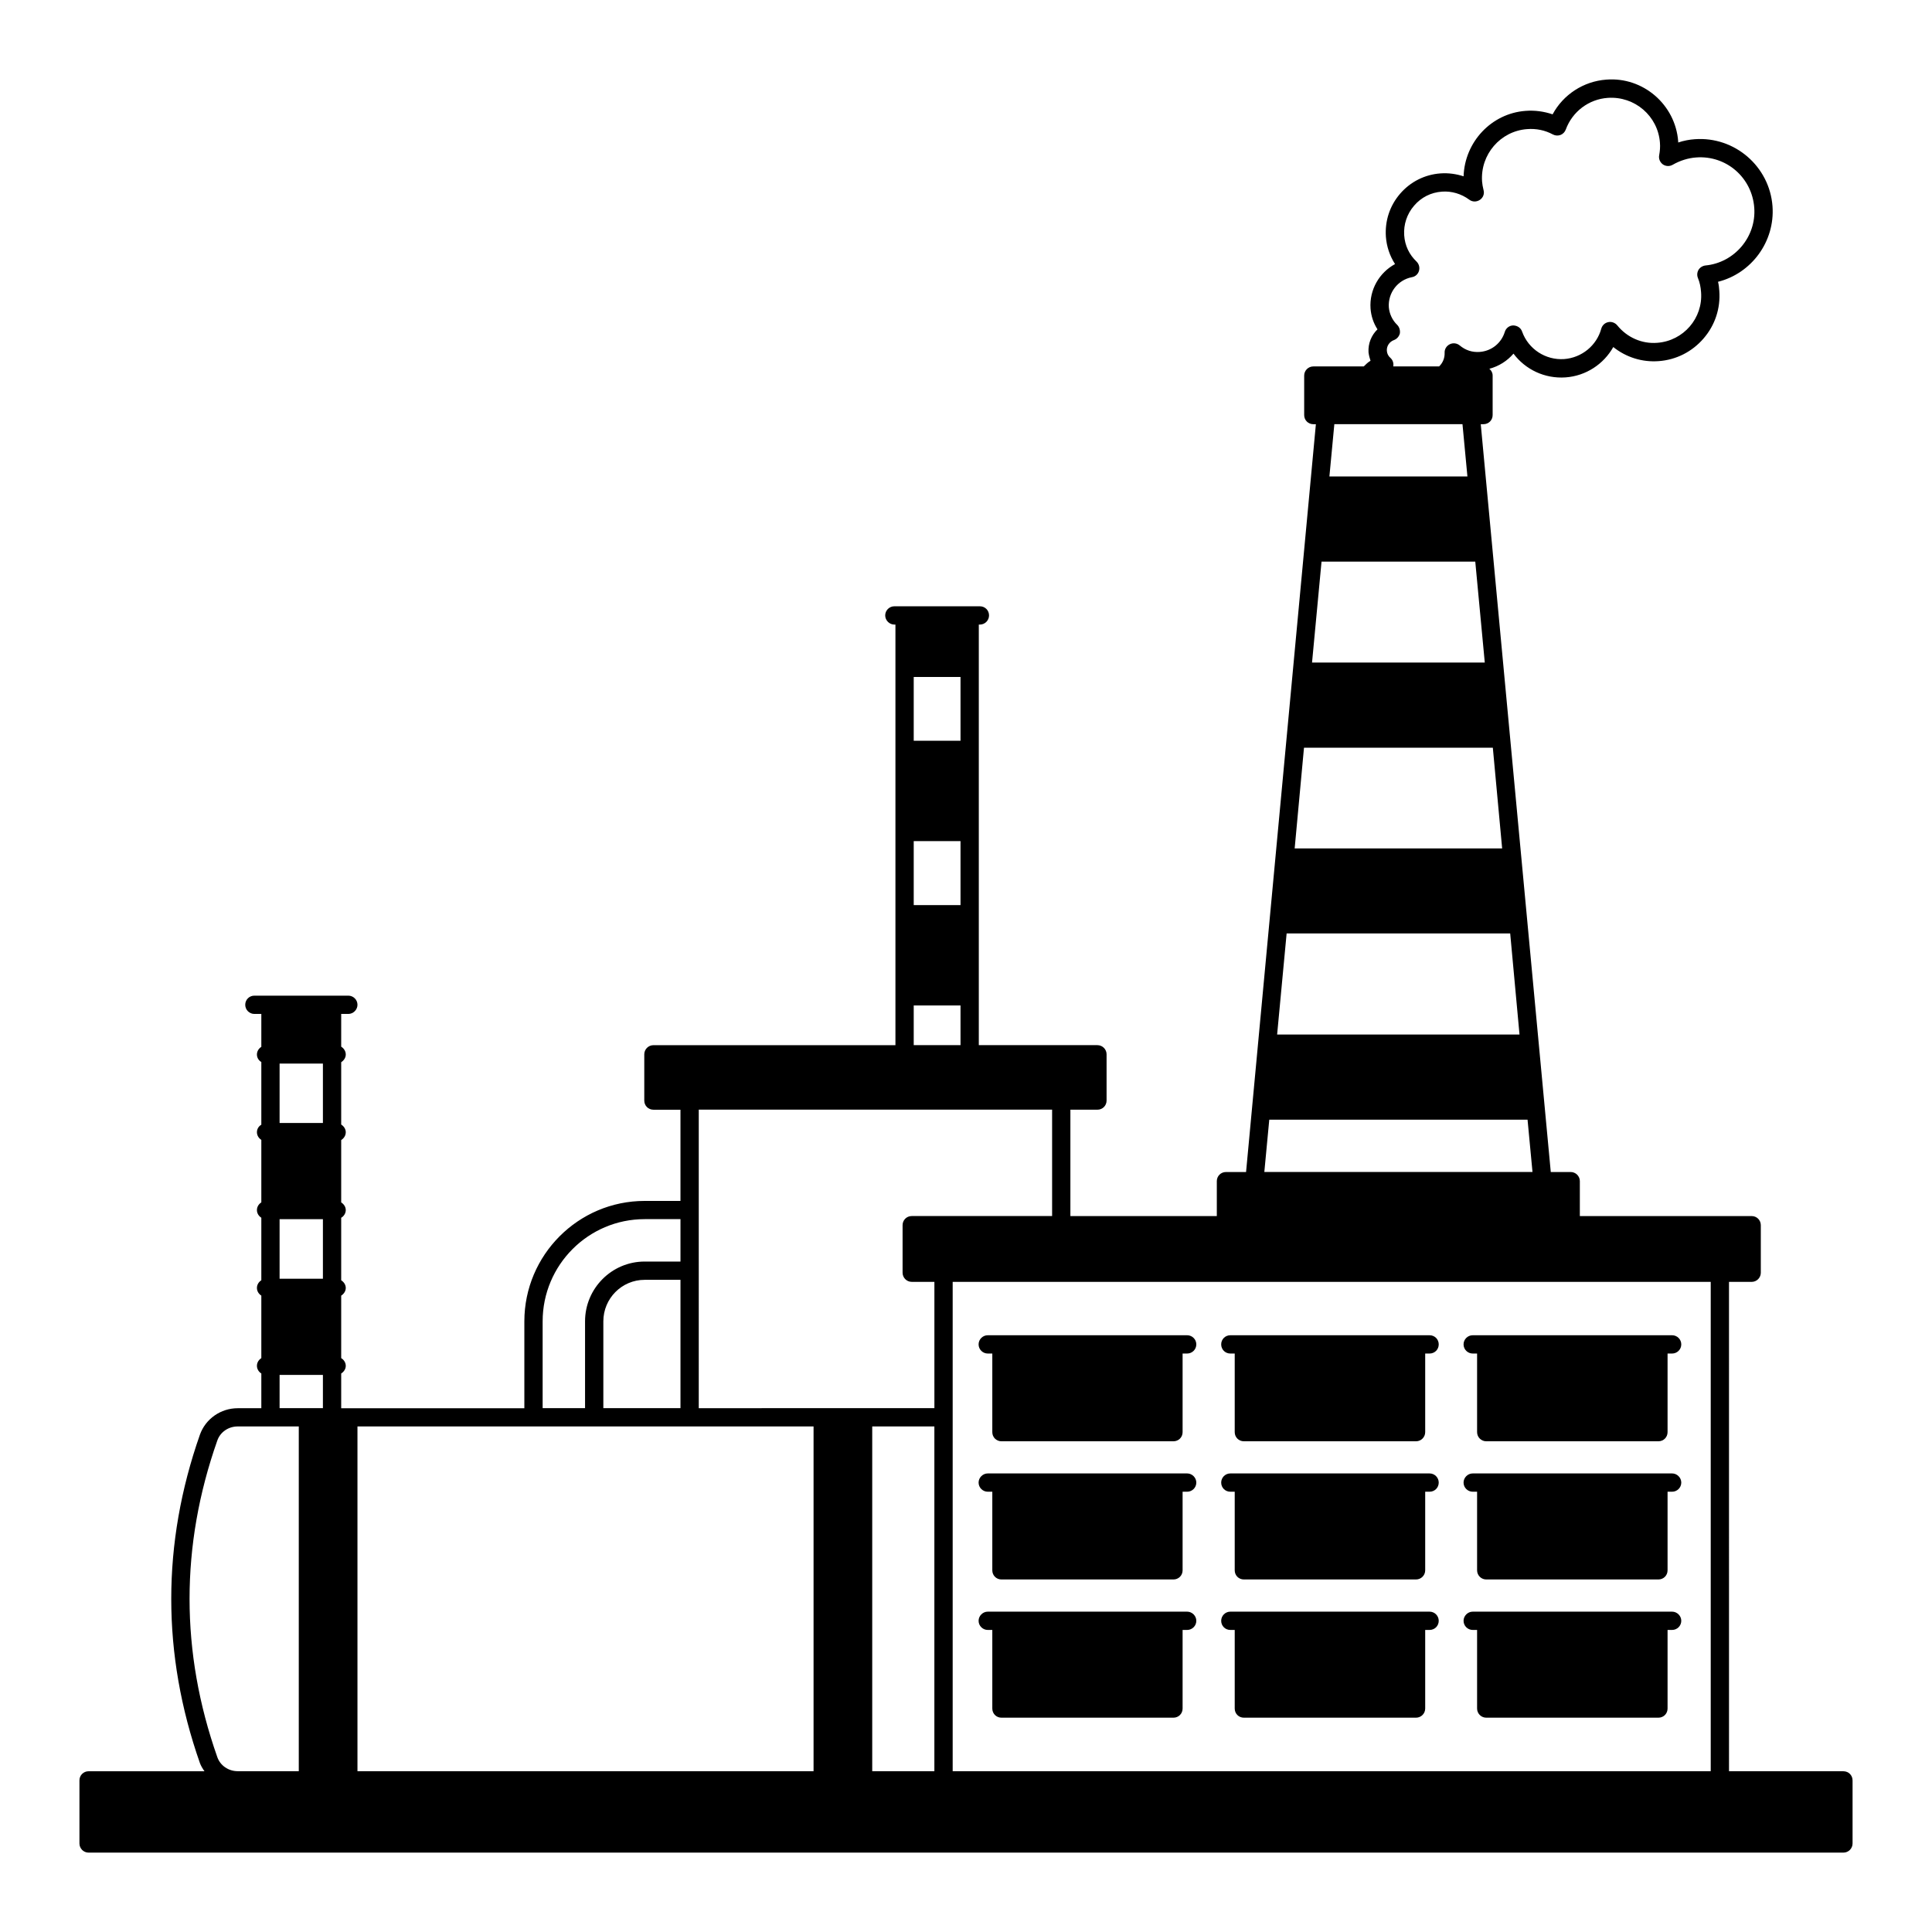
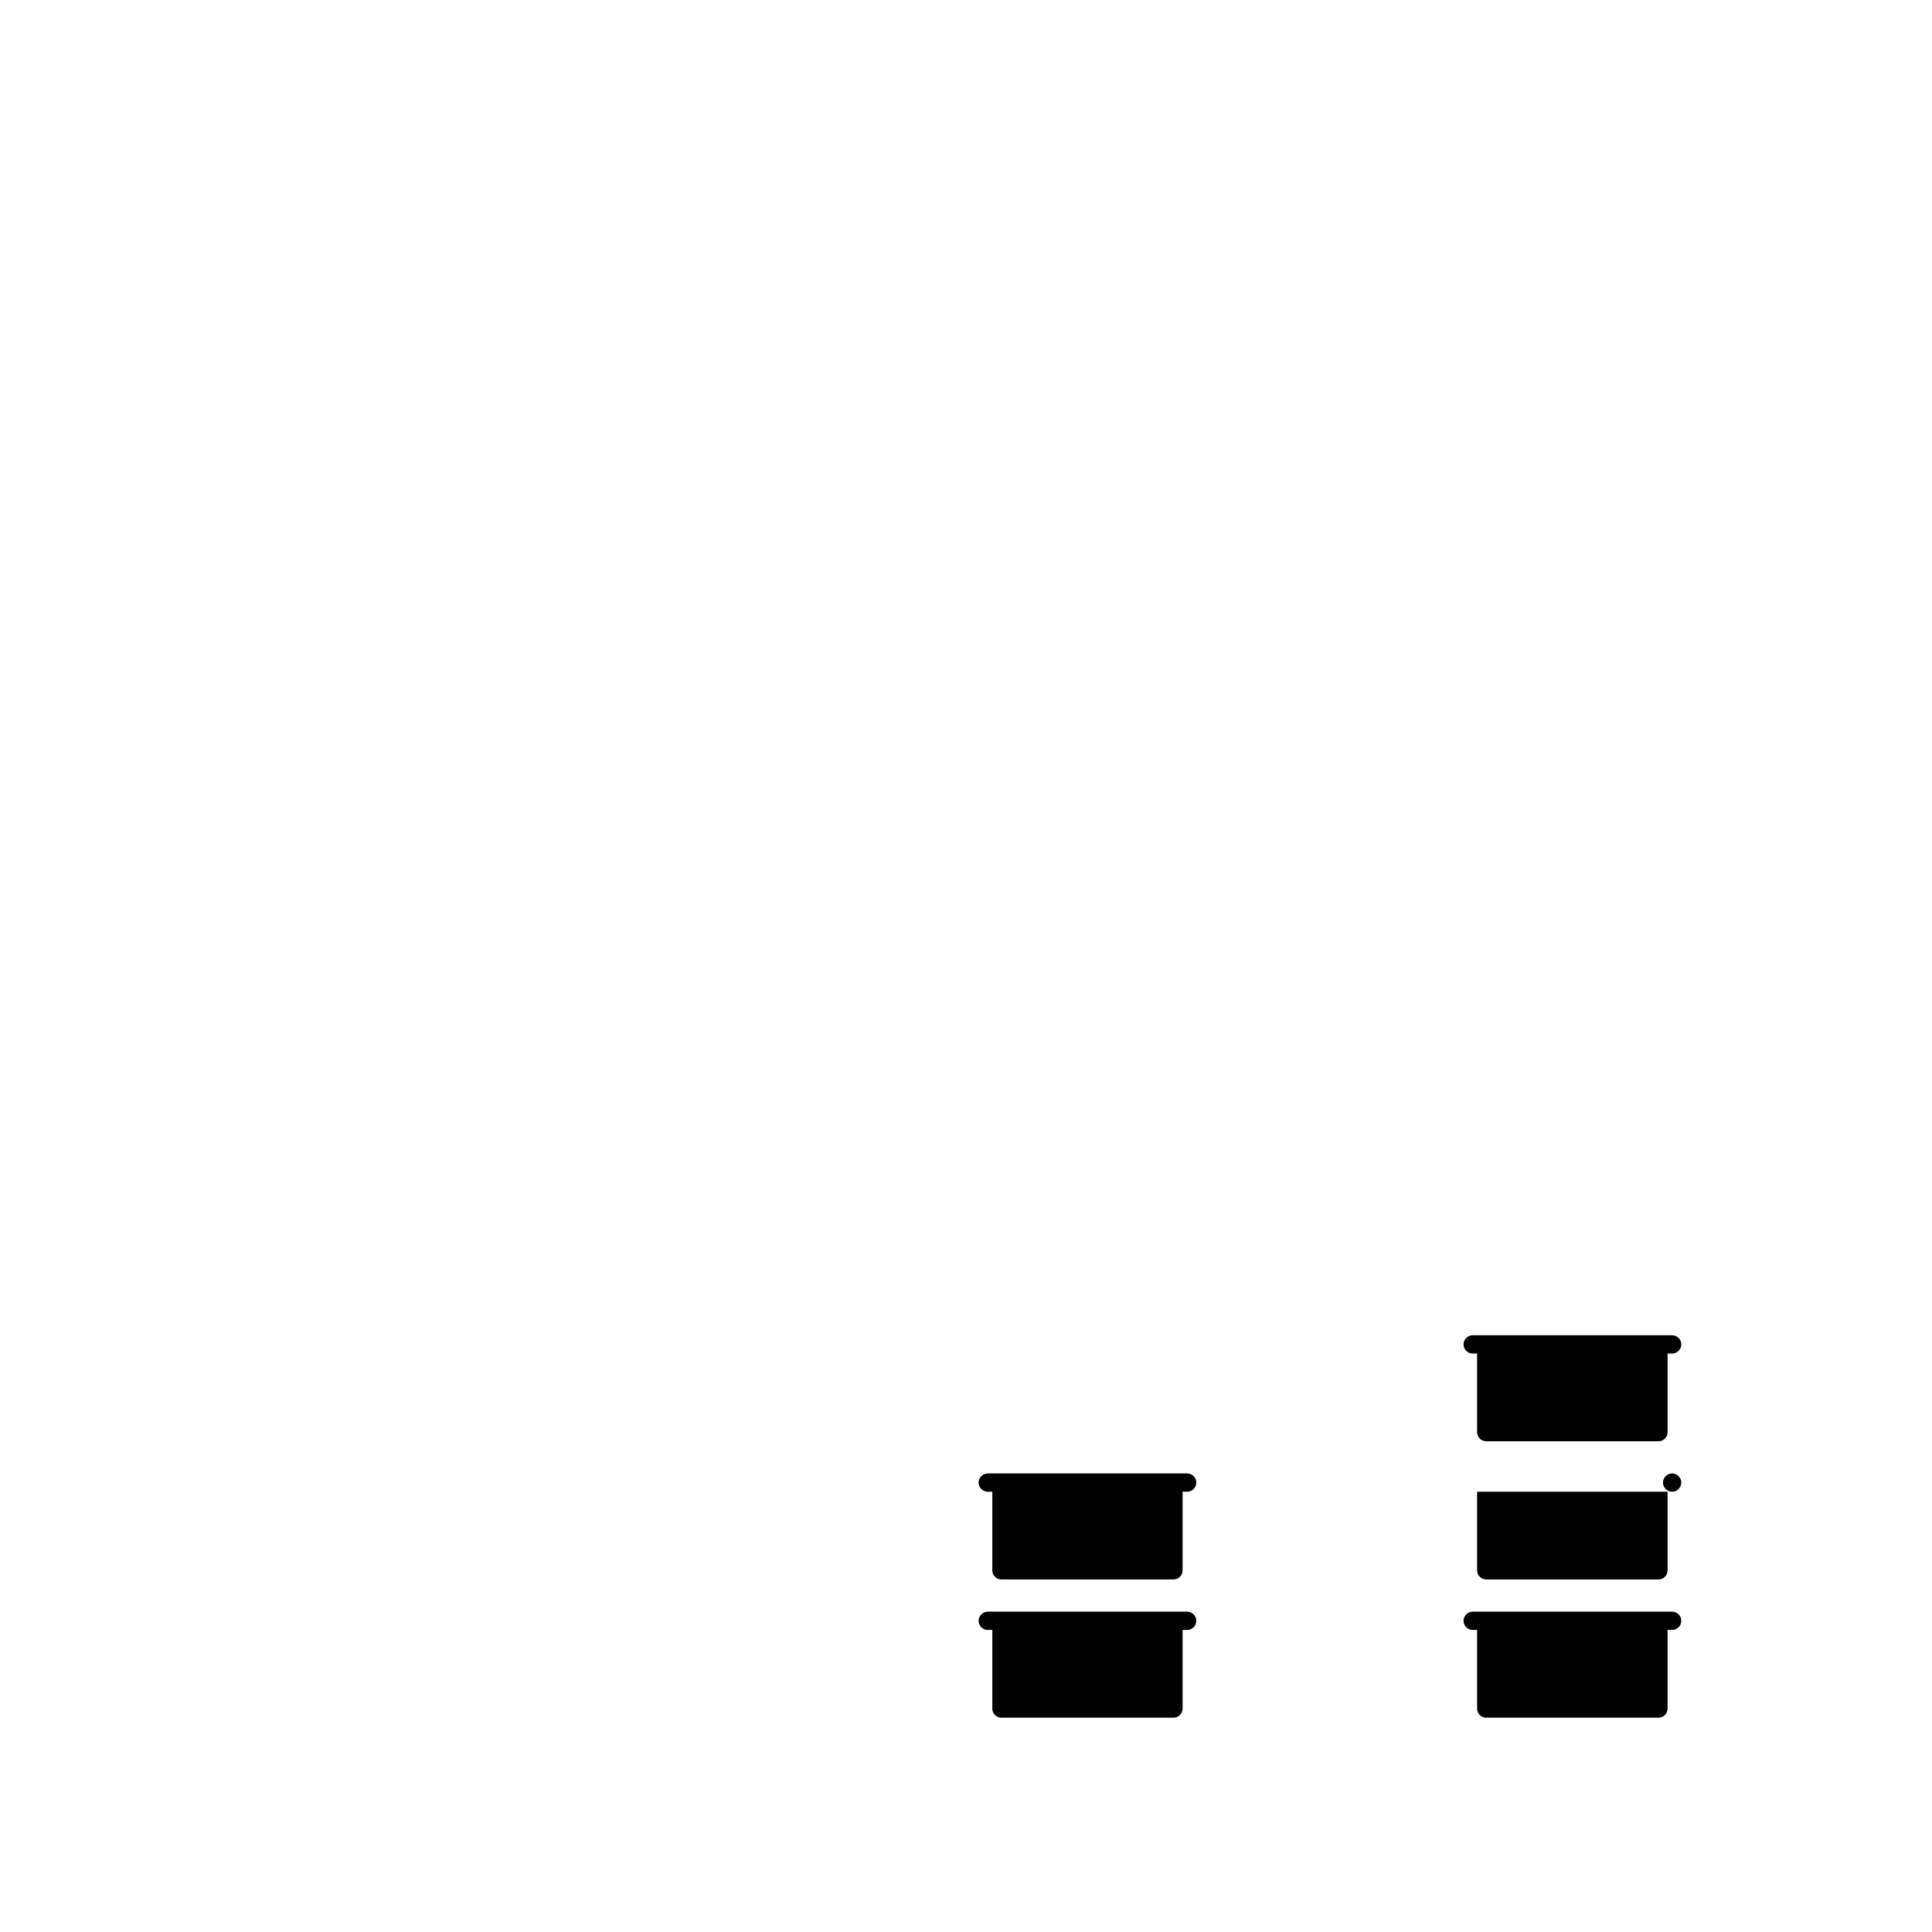
<svg xmlns="http://www.w3.org/2000/svg" fill="#000000" width="800px" height="800px" version="1.1" viewBox="144 144 512 512">
  <g>
-     <path d="m632.53 613.39h-30.324l-0.004-129.68h6.008c1.355 0 2.422-1.113 2.422-2.422v-12.594c0-1.355-1.066-2.422-2.422-2.422h-45.535v-9.254c0-1.355-1.113-2.422-2.422-2.422h-5.281l-18.555-198.18h0.727c1.355 0 2.422-1.066 2.422-2.422v-10.465c0-0.727-0.34-1.355-0.871-1.793 2.519-0.68 4.746-2.082 6.394-4.019 3.148 4.215 8.285 6.684 13.805 6.297 5.379-0.387 10.078-3.488 12.645-8.043 3.391 2.711 7.652 4.07 12.062 3.731 4.602-0.34 8.816-2.469 11.867-6.008 3.051-3.535 4.504-7.992 4.168-12.594-0.047-0.824-0.145-1.648-0.34-2.422 8.863-2.227 15.113-10.656 14.438-20.008-0.773-10.562-10.027-18.555-20.59-17.777-1.453 0.098-2.953 0.387-4.41 0.871l0.004-0.289c-0.727-9.738-9.301-17.148-19.039-16.375-6.055 0.438-11.434 3.973-14.242 9.203-2.277-0.773-4.699-1.113-7.168-0.922-9.105 0.68-16.133 8.285-16.422 17.344-1.938-0.629-4.019-0.922-6.106-0.773-4.168 0.289-7.992 2.227-10.707 5.375-2.762 3.195-4.07 7.219-3.777 11.434 0.195 2.566 1.016 5.039 2.422 7.219-4.168 2.277-6.832 6.781-6.492 11.773 0.145 1.984 0.773 3.875 1.84 5.523-1.598 1.551-2.519 3.731-2.375 6.106 0.098 0.773 0.289 1.5 0.531 2.227-0.68 0.387-1.211 0.922-1.793 1.5h-13.367c-1.355 0-2.422 1.113-2.422 2.422v10.465c0 1.355 1.066 2.422 2.422 2.422h0.68l-18.504 198.18h-5.328c-1.355 0-2.422 1.066-2.422 2.422v9.254h-38.805v-28.195h7.168c1.355 0 2.422-1.066 2.422-2.422v-12.258c0-1.309-1.066-2.422-2.422-2.422h-31.438v-111.46h0.289c1.355 0 2.422-1.113 2.422-2.422 0-1.355-1.066-2.422-2.422-2.422h-22.672c-1.309 0-2.422 1.066-2.422 2.422 0 1.309 1.113 2.422 2.422 2.422h0.289v111.47l-64.137-0.004c-1.355 0-2.422 1.113-2.422 2.422v12.258c0 1.355 1.066 2.422 2.422 2.422h7.168v24.172h-9.496c-17.586 0-31.875 14.34-31.875 31.926v23.012h-48.539v-9.203c0.68-0.438 1.211-1.164 1.211-2.035 0-0.871-0.531-1.648-1.211-2.035v-16.566c0.68-0.438 1.211-1.164 1.211-2.035s-0.531-1.598-1.211-2.035v-16.566c0.68-0.387 1.211-1.164 1.211-2.035s-0.531-1.598-1.211-2.035v-16.52c0.68-0.438 1.211-1.164 1.211-2.082 0-0.871-0.531-1.598-1.211-2.035v-16.52c0.68-0.438 1.211-1.164 1.211-2.035 0-0.922-0.531-1.648-1.211-2.082v-8.672h1.891c1.309 0 2.422-1.113 2.422-2.422 0-1.355-1.113-2.422-2.422-2.422h-24.898c-1.355 0-2.422 1.066-2.422 2.422 0 1.309 1.066 2.422 2.422 2.422h1.84v8.719c-0.68 0.438-1.164 1.164-1.164 2.035 0 0.871 0.484 1.598 1.164 1.984v16.617c-0.68 0.387-1.164 1.113-1.164 1.984s0.484 1.598 1.164 2.035v16.566c-0.68 0.438-1.164 1.164-1.164 2.035 0 0.871 0.484 1.598 1.164 2.035v16.566c-0.68 0.438-1.164 1.164-1.164 2.035 0 0.871 0.484 1.598 1.164 2.035v16.566c-0.68 0.438-1.164 1.164-1.164 2.035s0.484 1.598 1.164 2.035v9.203h-6.25c-4.504 0-8.527 2.809-10.027 7.023-10.125 28.875-10.125 58.137 0 87.008 0.289 0.773 0.727 1.5 1.211 2.18h-30.711c-1.355 0-2.422 1.066-2.422 2.422v16.715c0 1.309 1.066 2.422 2.422 2.422h465.05c1.355 0 2.422-1.113 2.422-2.422v-16.715c0-1.355-1.066-2.422-2.422-2.422zm-303.35-175.32h93.641v28.195h-37.203c-1.355 0-2.422 1.066-2.422 2.422v12.594c0 1.309 1.066 2.422 2.422 2.422h6.008v33.473l-62.445 0.004zm268.18 45.633v129.68h-200.89v-129.68zm-222.21 38.32h16.469v91.363h-16.469zm139.13-291.92c-1.309-1.258-2.082-2.953-2.227-4.699-0.242-3.828 2.375-7.219 6.106-7.945 0.922-0.145 1.648-0.824 1.891-1.695 0.242-0.871 0-1.793-0.629-2.422-1.984-1.891-3.102-4.262-3.293-6.977-0.195-2.859 0.727-5.668 2.617-7.848 1.891-2.227 4.504-3.535 7.41-3.731 2.519-0.195 5.137 0.582 7.219 2.133 0.824 0.629 1.938 0.629 2.809 0.047 0.871-0.582 1.258-1.598 0.969-2.617-0.195-0.773-0.34-1.598-0.387-2.277-0.484-7.121 4.844-13.32 11.918-13.855 2.422-0.195 4.746 0.289 6.832 1.406 0.629 0.34 1.355 0.387 2.035 0.145 0.629-0.242 1.164-0.773 1.406-1.453 1.742-4.746 6.106-8.043 11.141-8.379 7.121-0.484 13.273 4.797 13.805 11.867 0.098 1.113 0 2.227-0.195 3.293-0.195 0.969 0.195 1.891 0.969 2.469 0.773 0.531 1.793 0.582 2.617 0.098 1.938-1.113 4.117-1.793 6.25-1.938 7.992-0.582 14.773 5.379 15.355 13.32 0.582 7.703-5.231 14.582-12.934 15.309-0.773 0.098-1.453 0.531-1.84 1.164-0.387 0.68-0.438 1.453-0.145 2.18 0.484 1.164 0.727 2.375 0.824 3.731 0.531 6.879-4.652 12.887-11.578 13.418-4.07 0.34-8.043-1.406-10.656-4.652-0.582-0.68-1.5-1.016-2.375-0.824-0.922 0.195-1.598 0.871-1.84 1.742-1.211 4.457-5.184 7.703-9.832 8.043-4.941 0.34-9.496-2.664-11.141-7.266-0.34-1.016-1.258-1.598-2.324-1.648-1.066 0-1.984 0.727-2.277 1.742-0.922 2.953-3.488 5.039-6.637 5.281-1.984 0.145-3.777-0.438-5.328-1.742-0.727-0.582-1.742-0.727-2.617-0.289-0.871 0.438-1.406 1.309-1.355 2.277 0.047 1.355-0.484 2.664-1.453 3.586h-12.16c0.145-0.824-0.098-1.648-0.727-2.227-0.582-0.484-0.922-1.164-0.969-1.891-0.098-1.258 0.68-2.422 1.891-2.859 0.773-0.289 1.355-0.969 1.551-1.742 0.129-0.82-0.117-1.695-0.695-2.273zm-17.973 40.156 1.309-13.855h33.957l1.309 13.855zm-2.086 22.578h40.742l2.519 26.742h-45.777zm-4.648 49.312h50.043l2.469 26.691h-54.984zm-4.602 49.219h59.246l2.469 26.789h-64.234zm-4.602 49.363h68.449l1.309 13.855h-71.066zm-94.223-117.33h12.402v16.906h-12.402zm0 43.5h12.402v16.957h-12.402zm0 43.551h12.402v10.512h-12.402zm-98.34 83.711c0-14.922 12.109-27.078 27.031-27.078h9.496v11.238h-9.496c-8.719 0-15.793 7.121-15.793 15.84v23.012h-11.238zm36.527-10.996v34.008h-20.441v-23.012c0-6.055 4.894-10.996 10.949-10.996zm-85.602 38.852h120.87v91.363h-120.87zm-20.637-96.16h11.48v15.742h-11.48zm0 41.227h11.48v15.793h-11.48zm0 41.273h11.48v8.816h-11.48zm-16.52 17.438c0.773-2.277 2.953-3.777 5.426-3.777h16.18v91.363h-16.18c-2.469 0-4.652-1.5-5.426-3.777-9.785-27.809-9.785-56 0-83.809z" />
-     <path d="m405.76 502.7h1.211v20.832c0 1.355 1.066 2.422 2.422 2.422h45.586c1.355 0 2.422-1.066 2.422-2.422v-20.832h1.211c1.309 0 2.422-1.066 2.422-2.422 0-1.355-1.113-2.422-2.422-2.422h-52.852c-1.309 0-2.422 1.066-2.422 2.422 0 1.355 1.117 2.422 2.422 2.422z" />
    <path d="m405.76 539.32h1.211v20.832c0 1.355 1.066 2.422 2.422 2.422h45.586c1.355 0 2.422-1.066 2.422-2.422v-20.832h1.211c1.309 0 2.422-1.066 2.422-2.422 0-1.309-1.113-2.422-2.422-2.422h-52.852c-1.309 0-2.422 1.113-2.422 2.422 0 1.355 1.117 2.422 2.422 2.422z" />
    <path d="m405.76 575.95h1.211v20.832c0 1.355 1.066 2.422 2.422 2.422h45.586c1.355 0 2.422-1.066 2.422-2.422v-20.832h1.211c1.309 0 2.422-1.066 2.422-2.422 0-1.309-1.113-2.422-2.422-2.422h-52.852c-1.309 0-2.422 1.113-2.422 2.422 0 1.355 1.117 2.422 2.422 2.422z" />
-     <path d="m470.05 575.95h1.164v20.832c0 1.355 1.066 2.422 2.422 2.422h45.633c1.309 0 2.422-1.066 2.422-2.422v-20.832h1.164c1.355 0 2.422-1.066 2.422-2.422 0-1.309-1.066-2.422-2.422-2.422h-52.805c-1.355 0-2.422 1.113-2.422 2.422 0 1.355 1.066 2.422 2.422 2.422z" />
-     <path d="m470.05 539.32h1.164v20.832c0 1.355 1.066 2.422 2.422 2.422h45.633c1.309 0 2.422-1.066 2.422-2.422v-20.832h1.164c1.355 0 2.422-1.066 2.422-2.422 0-1.309-1.066-2.422-2.422-2.422h-52.805c-1.355 0-2.422 1.113-2.422 2.422 0 1.355 1.066 2.422 2.422 2.422z" />
-     <path d="m470.05 502.7h1.164v20.832c0 1.355 1.066 2.422 2.422 2.422h45.633c1.309 0 2.422-1.066 2.422-2.422v-20.832h1.164c1.355 0 2.422-1.066 2.422-2.422 0-1.355-1.066-2.422-2.422-2.422h-52.805c-1.355 0-2.422 1.066-2.422 2.422 0 1.355 1.066 2.422 2.422 2.422z" />
    <path d="m534.28 502.7h1.164v20.832c0 1.355 1.113 2.422 2.422 2.422h45.633c1.355 0 2.422-1.066 2.422-2.422v-20.832h1.211c1.309 0 2.422-1.066 2.422-2.422 0-1.355-1.113-2.422-2.422-2.422h-52.852c-1.309 0-2.422 1.066-2.422 2.422 0 1.355 1.117 2.422 2.422 2.422z" />
-     <path d="m534.28 539.32h1.164v20.832c0 1.355 1.113 2.422 2.422 2.422h45.633c1.355 0 2.422-1.066 2.422-2.422v-20.832h1.211c1.309 0 2.422-1.066 2.422-2.422 0-1.309-1.113-2.422-2.422-2.422h-52.852c-1.309 0-2.422 1.113-2.422 2.422 0 1.355 1.117 2.422 2.422 2.422z" />
+     <path d="m534.28 539.32h1.164v20.832c0 1.355 1.113 2.422 2.422 2.422h45.633c1.355 0 2.422-1.066 2.422-2.422v-20.832h1.211c1.309 0 2.422-1.066 2.422-2.422 0-1.309-1.113-2.422-2.422-2.422c-1.309 0-2.422 1.113-2.422 2.422 0 1.355 1.117 2.422 2.422 2.422z" />
    <path d="m534.28 575.95h1.164v20.832c0 1.355 1.113 2.422 2.422 2.422h45.633c1.355 0 2.422-1.066 2.422-2.422v-20.832h1.211c1.309 0 2.422-1.066 2.422-2.422 0-1.309-1.113-2.422-2.422-2.422h-52.852c-1.309 0-2.422 1.113-2.422 2.422 0 1.355 1.117 2.422 2.422 2.422z" />
  </g>
</svg>